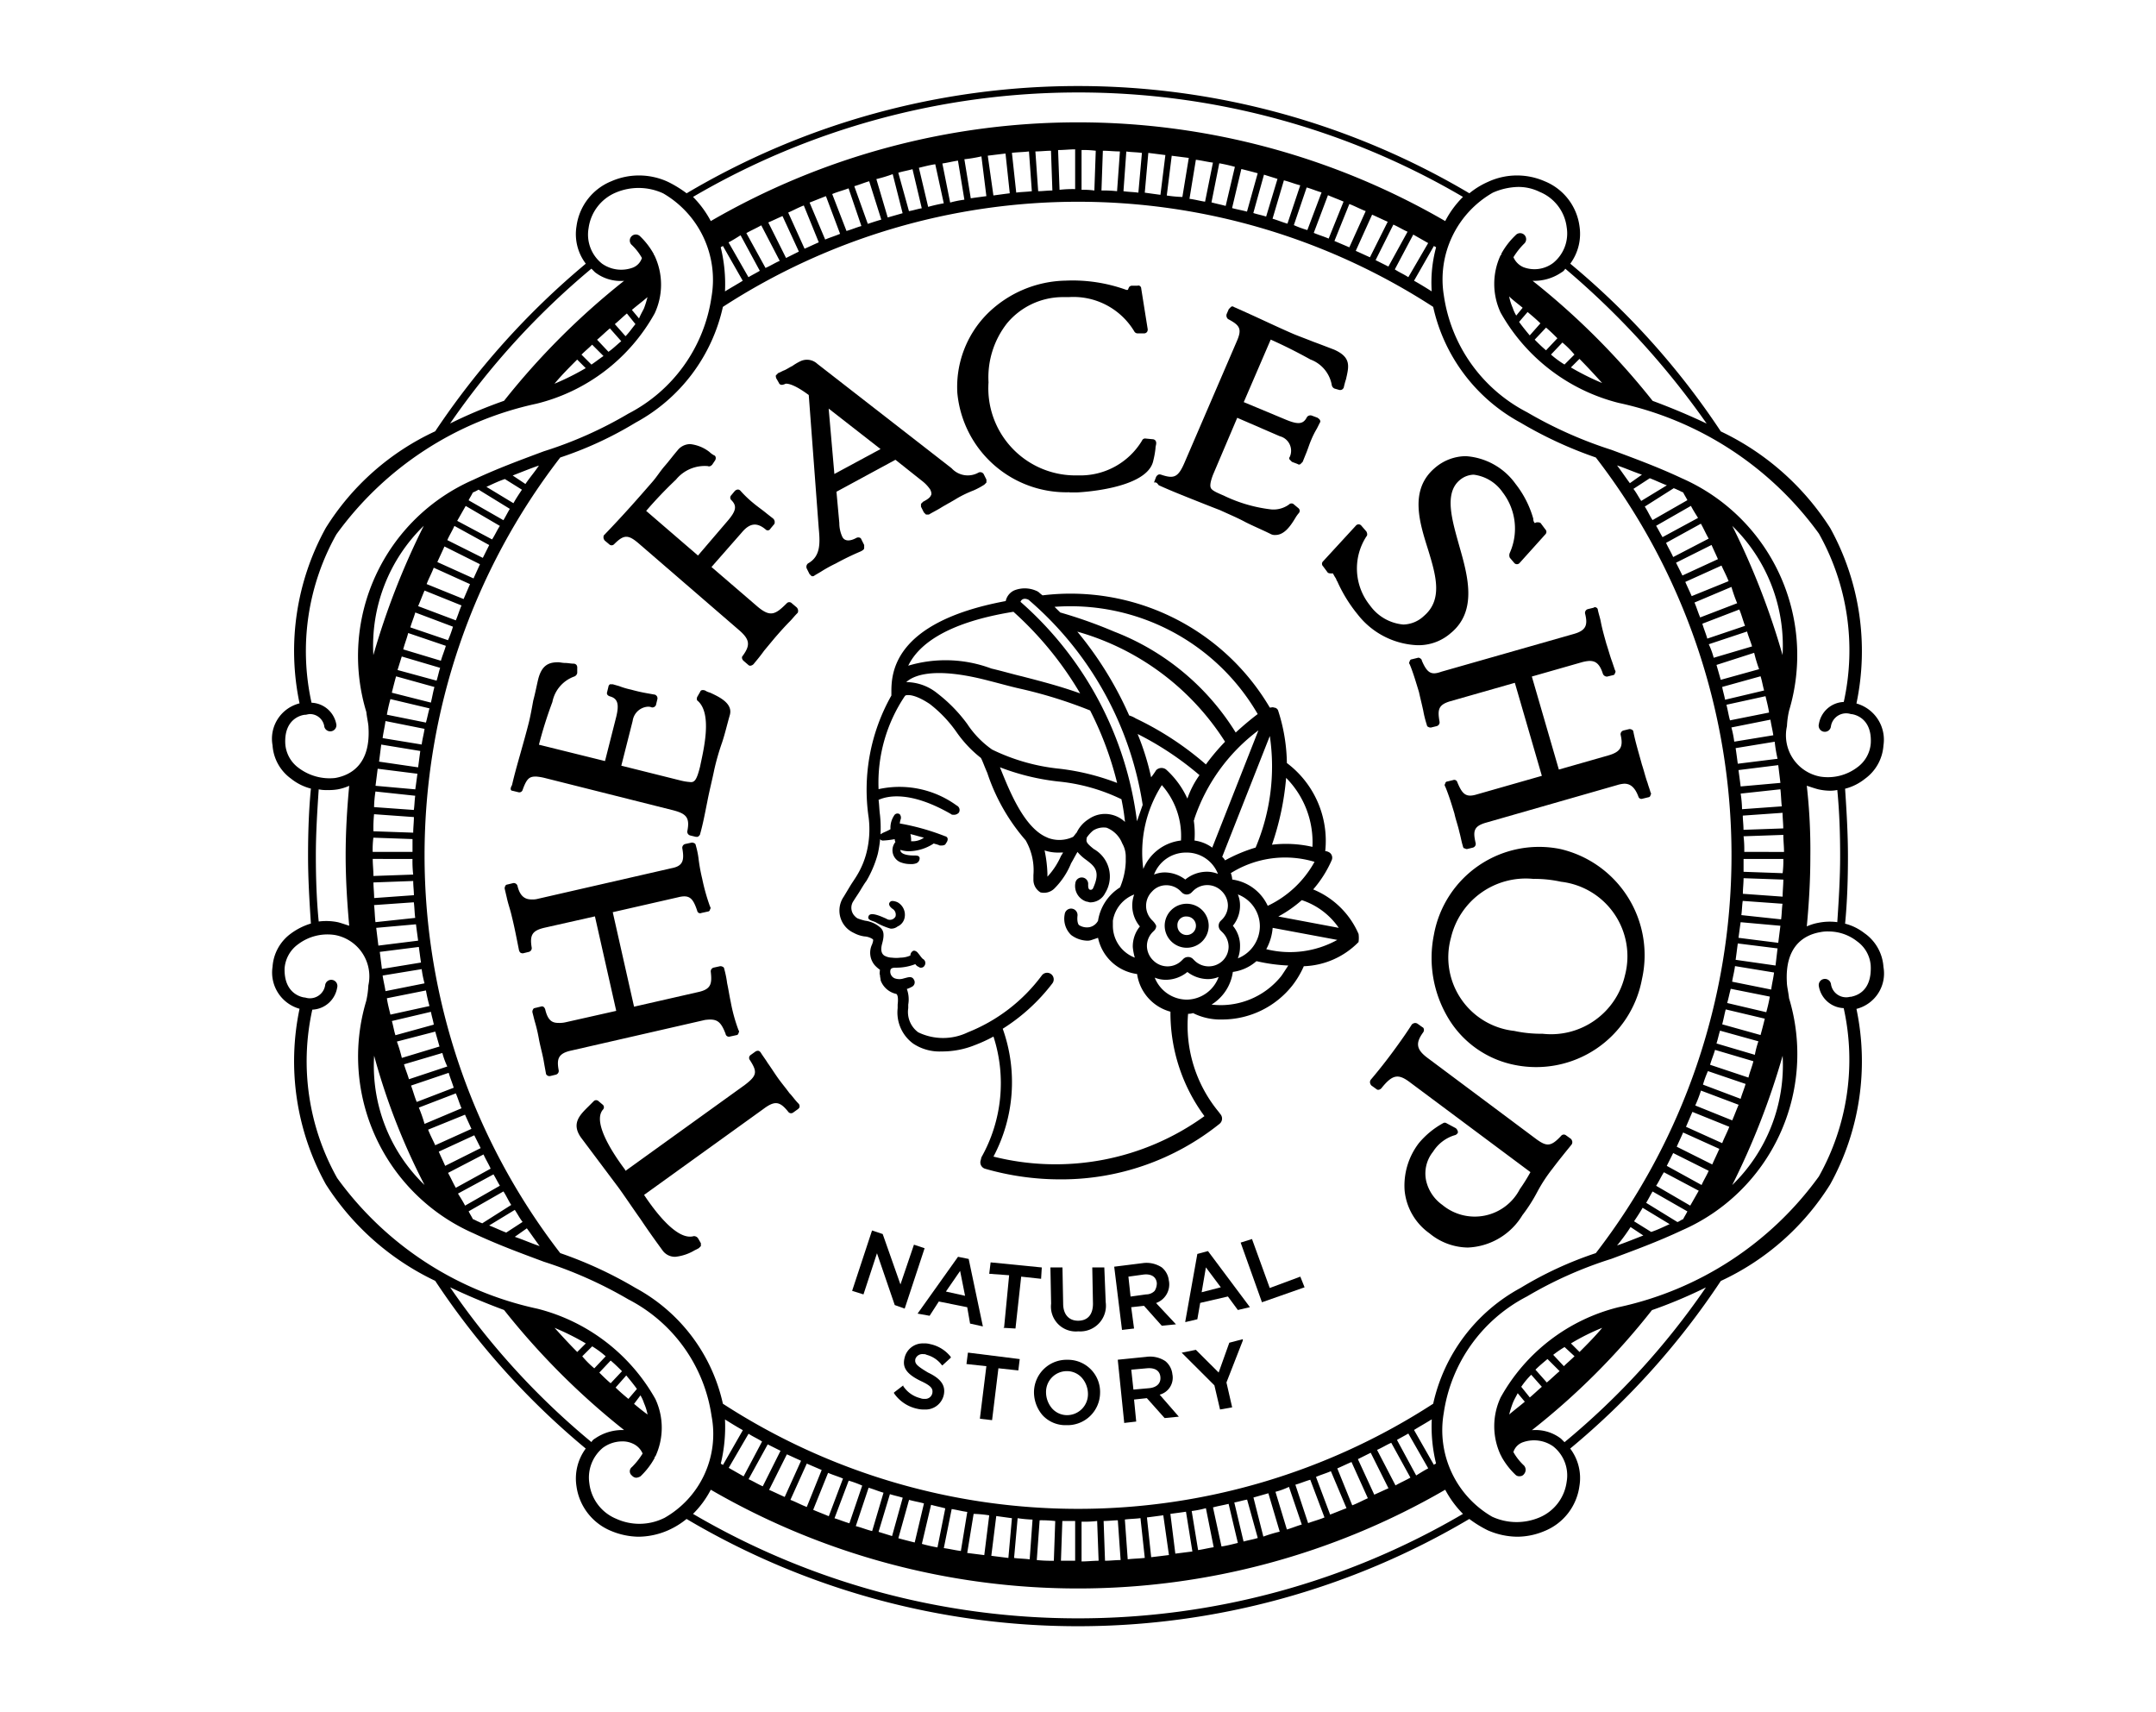
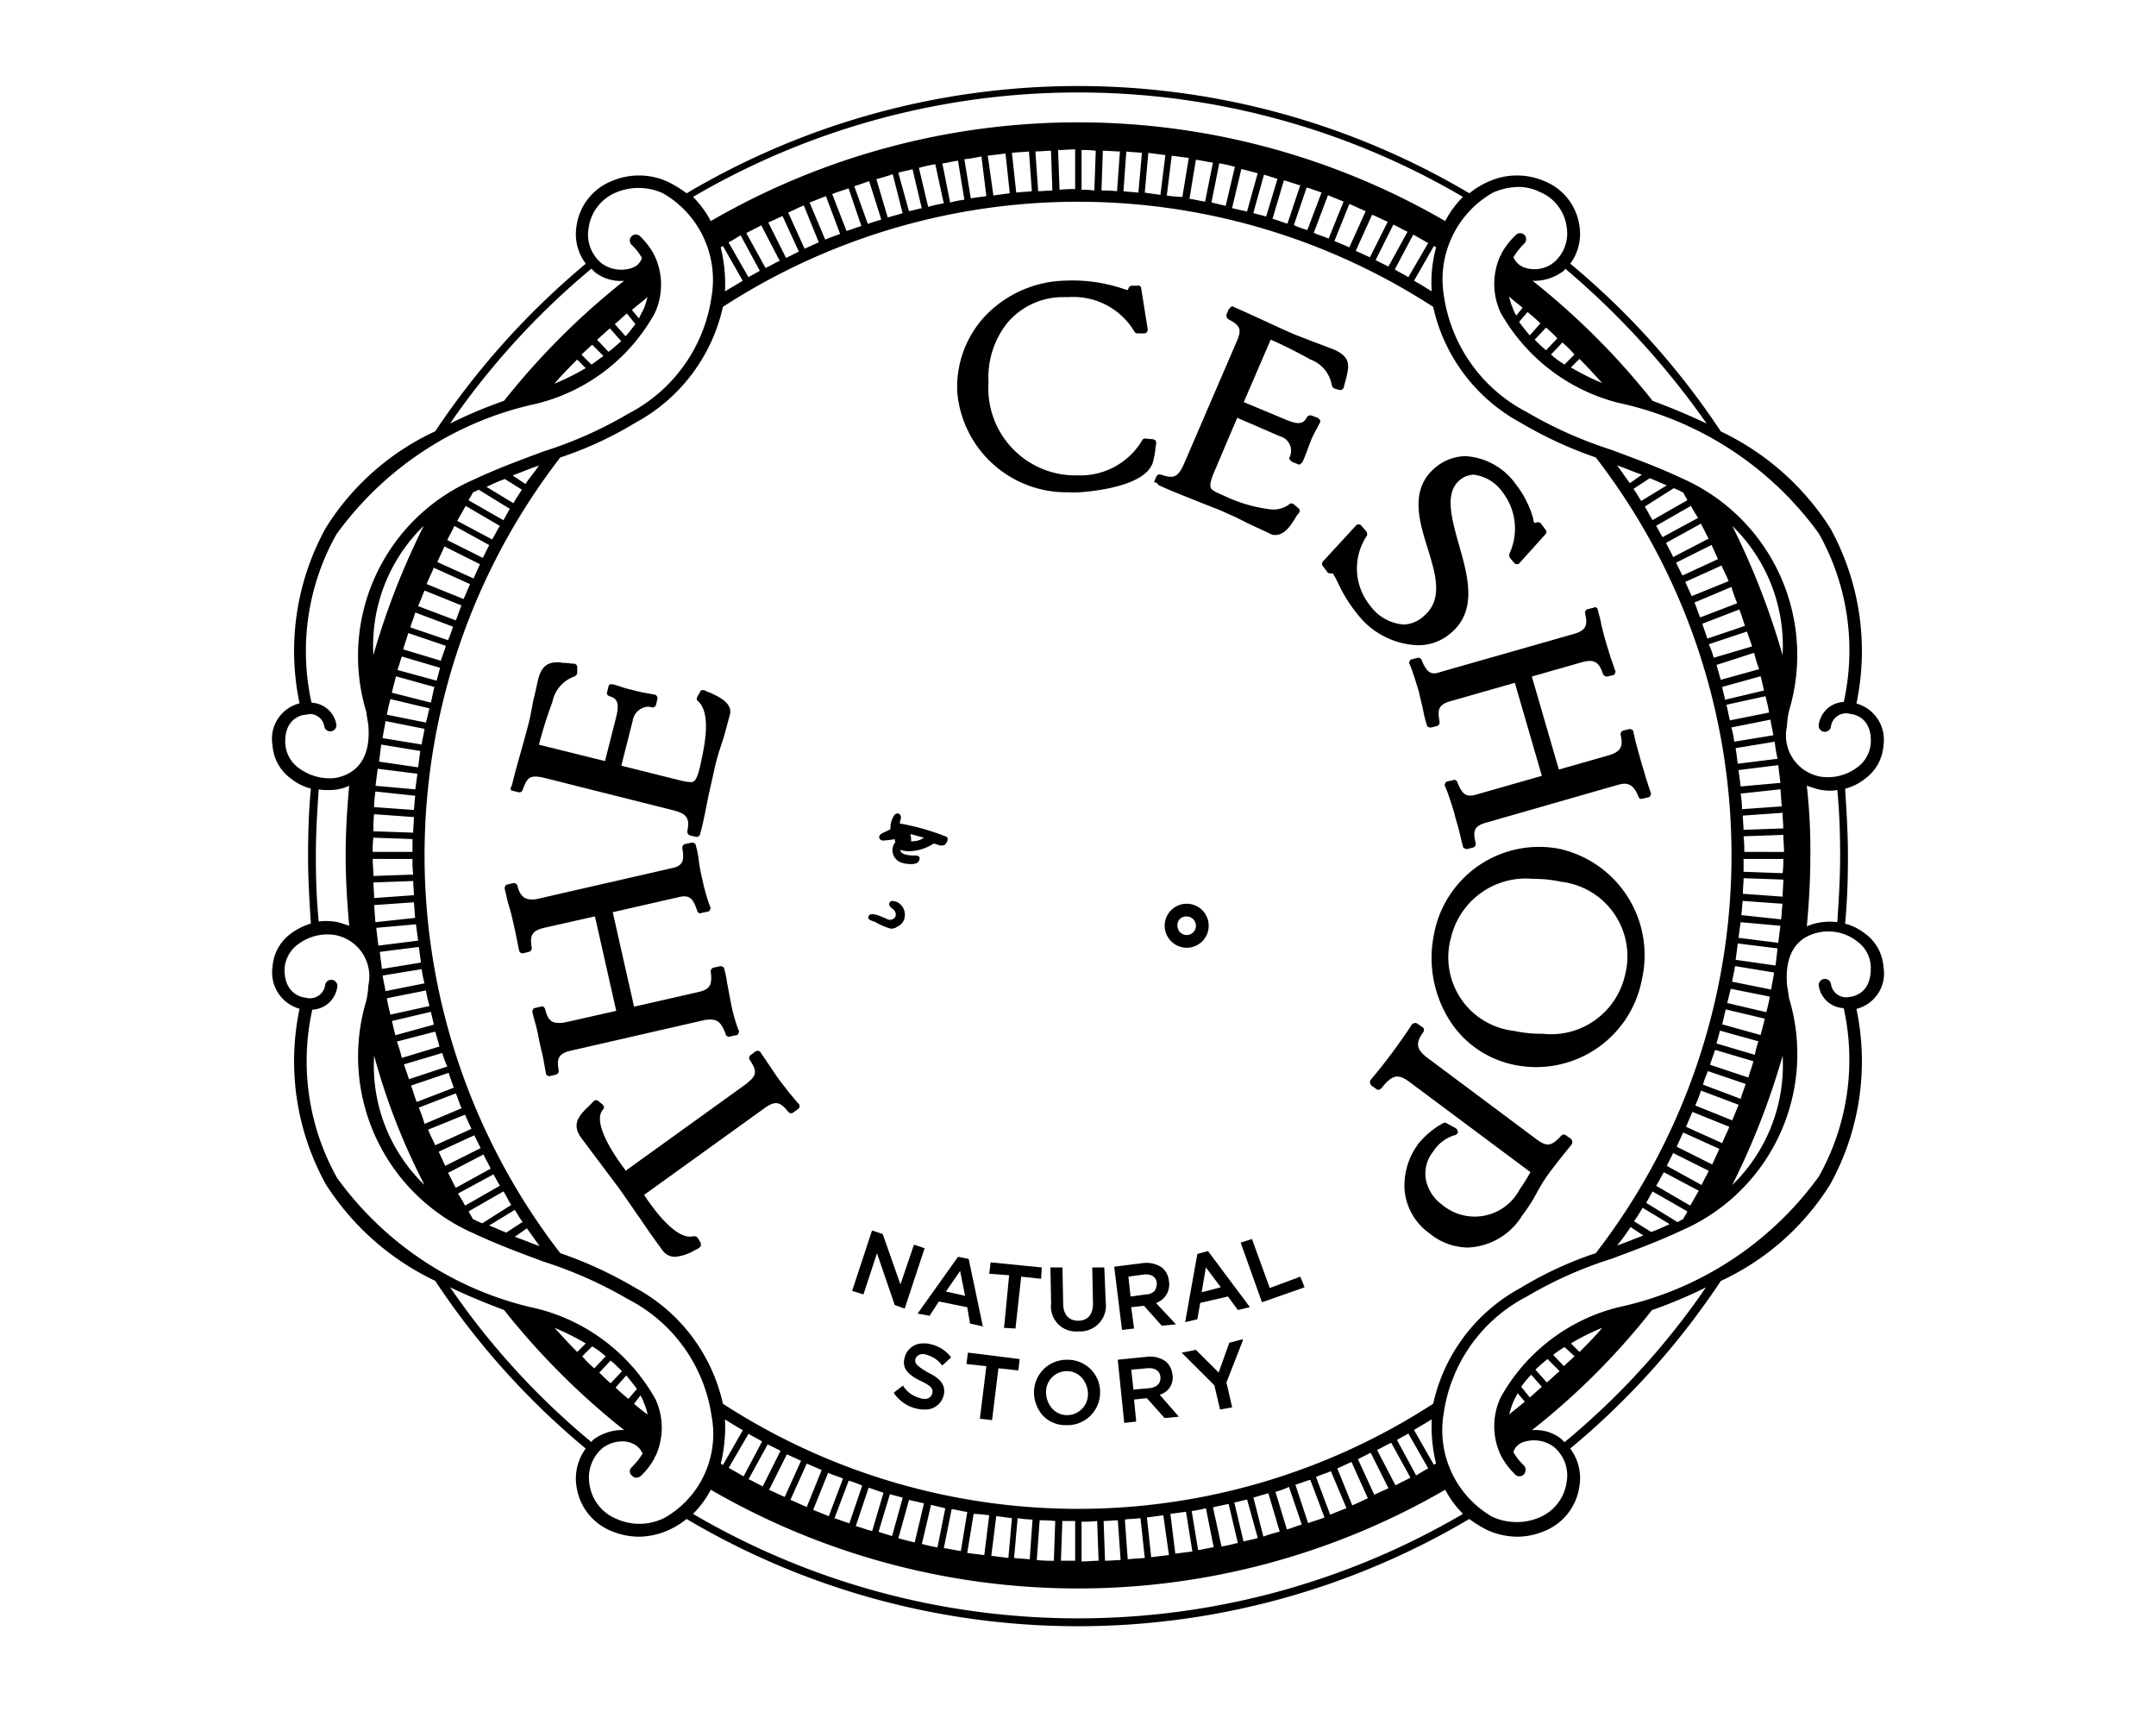
<svg xmlns="http://www.w3.org/2000/svg" width="34" height="27" viewBox="0 0 34 27">
  <polygon points="14.267 20.635 14.581 19.683 14.413 19.627 14.2 20.254 13.92 19.459 13.752 19.403 13.438 20.355 13.617 20.411 13.83 19.762 14.11 20.579 14.267 20.635" fill-rule="evenodd" />
  <path d="M14.917,20.366l.224-.325.078.392Zm-.112.157.448.09.045.258.202.045-.224-1.064-.168-.034-.638.896.19.034Z" fill-rule="evenodd" />
  <polygon points="16.429 19.986 15.633 19.907 15.622 19.907 15.6 20.086 15.914 20.109 15.835 20.927 15.824 20.938 16.014 20.949 16.104 20.131 16.418 20.165 16.429 19.986" fill-rule="evenodd" />
  <path d="M17.415,19.986h-.19l.011.571c0,.168-.079.269-.235.269v0c-.146,0-.235-.101-.235-.269l-.011-.571h-.19l.011.571A.392.392,0,0,0,17,20.994l.011,0a.405.405,0,0,0,.426-.459Z" fill-rule="evenodd" />
  <path d="M18.243,20.232a.226.226,0,0,1-.034.123.185.185,0,0,1-.134.056l-.246.034-.034-.314.246-.034C18.154,20.087,18.232,20.131,18.243,20.232Zm.19-.034h0a.308.308,0,0,0-.112-.213.438.438,0,0,0-.302-.067l-.448.056.123.997.19-.022-.045-.336.202-.022.28.314.224-.022-.314-.336A.312.312,0,0,0,18.434,20.198Z" fill-rule="evenodd" />
  <path d="M19.252,20.299l-.302.078.067-.392ZM19.05,19.728l-.168.045-.19,1.064v.011l.19-.045.045-.258.437-.101.157.213.19-.045Z" fill-rule="evenodd" />
  <polygon points="20.024 20.31 19.744 19.538 19.565 19.594 19.901 20.535 20.573 20.299 20.506 20.131 20.024 20.31" fill-rule="evenodd" />
  <path d="M14.435,21.431a.116.116,0,0,1,.123-.078.102.102,0,0,1,.056.011.438.438,0,0,1,.235.157l.011.011.134-.123V21.397a.557.557,0,0,0-.325-.202.31.31,0,0,0-.101-.011.294.294,0,0,0-.302.224c-.034.134,0,.246.258.37.168.078.19.123.179.19a.113.113,0,0,1-.123.09.143.143,0,0,1-.067-.011.449.449,0,0,1-.269-.19v-.011l-.146.112v.011a.594.594,0,0,0,.37.246.42.42,0,0,0,.112.011.294.294,0,0,0,.302-.224c.034-.146-.034-.258-.246-.358C14.446,21.531,14.424,21.498,14.435,21.431Z" fill-rule="evenodd" />
  <polygon points="15.264 21.33 15.241 21.509 15.555 21.543 15.454 22.36 15.454 22.372 15.645 22.394 15.745 21.576 16.059 21.61 16.081 21.431 15.275 21.33 15.264 21.33" fill-rule="evenodd" />
  <path d="M16.496,21.957a.328.328,0,0,1,.325-.336h.011a.315.315,0,0,1,.235.112.391.391,0,0,1,.09.246.33.33,0,0,1-.336.336.315.315,0,0,1-.235-.112A.392.392,0,0,1,16.496,21.957Zm.347-.515H16.832a.514.514,0,0,0-.526.504.557.557,0,0,0,.135.37.49.49,0,0,0,.37.157h.011a.514.514,0,0,0,.526-.504A.507.507,0,0,0,16.843,21.442Z" fill-rule="evenodd" />
  <path d="M18.299,21.711h0c.011.101-.056.168-.179.179l-.246.022-.034-.314.246-.022c.123-.011.202.034.213.134m.19-.034h0a.307.307,0,0,0-.112-.213.437.437,0,0,0-.302-.067l-.448.045.101.986v.011l.19-.022-.034-.347.202-.022.28.314.224-.022-.302-.347A.277.277,0,0,0,18.49,21.677Z" fill-rule="evenodd" />
  <polygon points="19.218 21.643 18.859 21.285 18.635 21.33 19.151 21.845 19.24 22.226 19.431 22.192 19.341 21.8 19.599 21.139 19.599 21.117 19.386 21.173 19.218 21.643" fill-rule="evenodd" />
  <path d="M12.452,17.241c-.056-.078-.123-.157-.179-.235s-.112-.168-.168-.246c-.034-.056-.078-.112-.112-.168-.011-.011-.022-.022-.034-.022a.068.068,0,0,0-.045.011l-.078.056a.055.055,0,0,0-.011.078c.123.19.112.246-.078.392L9.865,18.462,9.854,18.44c-.134-.179-.526-.728-.347-.941a.054.054,0,0,0,0-.078l-.067-.056a.054.054,0,0,0-.078,0l-.078.078c-.135.134-.28.269-.123.493l.302.403.302.403c.112.157.224.325.336.482.112.168.224.325.347.493a.24.24,0,0,0,.202.101.744.744,0,0,0,.302-.101l.067-.034.034-.034v-.045l-.045-.078a.08.08,0,0,0-.067-.034c-.269.078-.627-.414-.784-.65l1.882-1.355c.179-.134.258-.123.392.045a.055.055,0,0,0,.078.011l.078-.056c.011-.011.022-.022.022-.034a.067.067,0,0,0-.011-.045c-.067-.067-.101-.123-.146-.168" fill-rule="evenodd" />
  <path d="M11.444,16.311a.054.054,0,0,0,.067.034l.101-.022a.036.036,0,0,0,.034-.034.034.034,0,0,0,0-.045,2.626,2.626,0,0,1-.123-.448c-.022-.101-.034-.19-.056-.291a1.6,1.6,0,0,0-.045-.224c0-.011-.011-.034-.022-.034a.067.067,0,0,0-.045-.011l-.101.022a.061.061,0,0,0-.045.067c.022.19,0,.269-.179.314l-1.031.235-.336-1.49,1.03-.235c.179-.045.235.011.302.213a.047.047,0,0,0,.067.034l.101-.022a.036.036,0,0,0,.034-.034.034.034,0,0,0,0-.045,3.192,3.192,0,0,1-.123-.437,2.842,2.842,0,0,1-.056-.302,1.321,1.321,0,0,0-.045-.224c0-.011-.011-.034-.022-.034a.067.067,0,0,0-.045-.011l-.101.022a.061.061,0,0,0-.045.067c.034.191.011.28-.168.314l-2.106.482a.313.313,0,0,1-.101.011c-.078,0-.179-.022-.224-.213a.061.061,0,0,0-.067-.045l-.09.022c-.011,0-.034.011-.034.022a.068.068,0,0,0-.011.045l.034.145c.022.101.056.191.078.291.045.179.078.358.112.526a.086.086,0,0,0,.022.045.067.067,0,0,0,.045.011l.09-.022a.061.061,0,0,0,.045-.067c-.034-.202.011-.269.202-.314l.795-.179.336,1.49-.795.179a.424.424,0,0,1-.112.011c-.09,0-.168-.022-.213-.213-.011-.034-.034-.056-.067-.045l-.09.022c-.011,0-.034.011-.034.022a.068.068,0,0,0-.011.045l.034.134a2.54,2.54,0,0,1,.067.28c.022.123.056.235.078.358.011.067.022.123.034.19,0,.011.011.034.022.034a.041.041,0,0,0,.034.011h.011l.09-.022a.061.061,0,0,0,.045-.067c-.034-.179-.011-.269.202-.314l2.106-.482c.179-.022.246.011.325.224" fill-rule="evenodd" />
  <path d="M8.084,12.47l.09.022a.054.054,0,0,0,.067-.034c.067-.19.112-.213.213-.213a.831.831,0,0,1,.134.022l2.005.504c.224.056.291.112.246.336a.061.061,0,0,0,.045.067l.09.022h.011a.041.041,0,0,0,.034-.011c.011-.011.022-.022.022-.034.045-.157.078-.336.112-.504.034-.179.078-.347.112-.515a3.845,3.845,0,0,1,.123-.426c.045-.135.078-.28.123-.437.045-.179-.168-.28-.314-.347a.264.264,0,0,1-.078-.034c-.034-.011-.067-.011-.078.022l-.045.078c-.011.022-.011.056.011.067.235.213.078.806.034,1.03-.056.224-.09.258-.168.246a.827.827,0,0,1-.134-.022l-.941-.235.179-.706a.26.26,0,0,1,.235-.224.142.142,0,0,1,.067.011.068.068,0,0,0,.045-.011c.011-.011.022-.022.022-.034l.022-.09a.068.068,0,0,0-.011-.045c-.011-.011-.022-.022-.034-.022l-.123-.022a2.528,2.528,0,0,1-.246-.056,1.227,1.227,0,0,1-.19-.056L9.663,10.79H9.618c-.011.011-.022.022-.022.034l-.022.09c-.011.034.011.056.045.067.123.034.146.123.101.314l-.179.706-1.042-.258A6.522,6.522,0,0,1,8.711,11.07a.536.536,0,0,1,.347-.403.074.074,0,0,0,.045-.056V10.532a.068.068,0,0,0-.011-.045.059.059,0,0,0-.045-.022c-.045,0-.09-.011-.134-.011s-.078-.011-.112-.011c-.146,0-.258.045-.314.269-.022.09-.045.213-.078.336-.022.123-.045.246-.067.336-.045.179-.09.336-.134.493s-.09.314-.134.504c-.034.056-.022.089.011.089" fill-rule="evenodd" />
-   <path d="M12.486,9.512a.054.054,0,0,0-.078,0c-.179.179-.258.224-.459.056L11.22,8.941l.482-.549c.123-.145.235-.157.37-.045a.047.047,0,0,0,.078-.011l.056-.067c.011-.011.011-.022.011-.045a.084.084,0,0,0-.022-.045l-.101-.079c-.067-.056-.134-.101-.202-.157a1.804,1.804,0,0,1-.213-.202.058.058,0,0,0-.045-.022.085.085,0,0,0-.045.022l-.056.067a.054.054,0,0,0,0,.078c.09.09.078.168-.056.325l-.47.549L10.19,8.056a6.67,6.67,0,0,1,.47-.493.585.585,0,0,1,.504-.213c.022.011.045,0,.067-.022l.045-.067a.067.067,0,0,0,.011-.045c0-.011-.011-.034-.022-.034a.34.34,0,0,1-.078-.056.602.602,0,0,0-.302-.123.254.254,0,0,0-.202.101c-.067.078-.134.168-.202.246s-.123.168-.191.246c-.224.258-.459.526-.762.84-.011.011-.011.022-.011.045a.085.085,0,0,0,.022.045l.067.056a.054.054,0,0,0,.078,0c.157-.157.224-.157.403,0L11.657,9.938c.168.146.179.235.056.403-.022.022-.011.056.011.078l.078.067a.041.041,0,0,0,.034.011.085.085,0,0,0,.045-.022c.056-.067.112-.134.168-.213l.168-.202c.078-.09.157-.179.235-.258.045-.045.078-.09.123-.134.011-.011.011-.022.011-.045a.085.085,0,0,0-.022-.045Z" fill-rule="evenodd" />
-   <path d="M13.158,7.474l-.09-1.031.818.638Zm.47,1.165V8.594l-.045-.09c-.011-.034-.056-.034-.078-.022-.101.056-.19.056-.224-.022a.52.52,0,0,1-.045-.213l-.045-.493.93-.504.437.347a.585.585,0,0,1,.112.123c.022.045.022.078.011.09-.011.034-.056.067-.123.101l-.034.034v.045l.045.09.034.034h.045c.056-.034.123-.067.179-.101.09-.056.179-.101.269-.157a1.829,1.829,0,0,1,.258-.123,1.229,1.229,0,0,0,.168-.09l.034-.034V7.563l-.045-.09a.064.064,0,0,0-.078-.022.345.345,0,0,1-.426-.067L12.889,5.737a.24.24,0,0,0-.258-.045.842.842,0,0,0-.134.078c-.045.022-.078.045-.123.067-.034.011-.067.034-.101.045l-.034.034c-.011.011,0,.034,0,.045l.045.078c.011.034.056.034.078.022.011,0,.022-.011.034-.011.045,0,.146.022.358.179l.157,2.095c.022.235.034.448-.168.56a.069.069,0,0,0-.022.078l.045.09.034.034h.011a.041.041,0,0,0,.034-.011c.034-.022.078-.045.112-.067a2.222,2.222,0,0,1,.224-.123,4.232,4.232,0,0,1,.392-.19C13.617,8.672,13.628,8.661,13.628,8.639Z" fill-rule="evenodd" />
  <path d="M16.866,7.765h.112c.011,0,1.12-.045,1.21-.504a1.37,1.37,0,0,0,.034-.19c0-.034.011-.056.011-.078a.067.067,0,0,0-.011-.045.058.058,0,0,0-.045-.022l-.112-.011a.052.052,0,0,0-.056.034A1.134,1.134,0,0,1,17,7.496a1.374,1.374,0,0,1-1.411-1.467,1.381,1.381,0,0,1,.291-.93,1.146,1.146,0,0,1,.874-.414h.101a1.119,1.119,0,0,1,1.031.538.061.061,0,0,0,.056.034h.101a.058.058,0,0,0,.045-.022.067.067,0,0,0,.011-.045L17.997,4.55c0-.034-.034-.056-.056-.045h-.09a.058.058,0,0,0-.045.022l-.011.022a.039.039,0,0,1-.011.022h-.022a2.49,2.49,0,0,0-.952-.146,1.802,1.802,0,0,0-1.243.526,1.637,1.637,0,0,0-.47,1.243,1.727,1.727,0,0,0,1.77,1.568" fill-rule="evenodd" />
  <path d="M18.277,7.653c.146.067.314.135.482.202s.336.134.482.19c.145.067.28.123.403.19.134.067.269.123.403.19a.142.142,0,0,0,.067.011c.146,0,.246-.157.314-.269a.473.473,0,0,1,.056-.078.054.054,0,0,0-.011-.078l-.067-.056a.054.054,0,0,0-.078,0,.417.417,0,0,1-.28.078,2.325,2.325,0,0,1-.739-.213c-.101-.045-.19-.079-.213-.123-.011-.022-.022-.067.034-.213l.381-.896.672.291a.236.236,0,0,1,.157.325.034.034,0,0,0,0,.045l.034.034.09.034a.034.034,0,0,0,.045,0l.034-.034.045-.112c.034-.078.056-.157.09-.235a1.344,1.344,0,0,1,.09-.179l.045-.09a.034.034,0,0,0,0-.045c0-.011-.022-.022-.034-.034l-.09-.034a.069.069,0,0,0-.078.022c-.056.112-.134.123-.325.045l-.672-.28.425-.986c.202.09.403.19.627.314a.526.526,0,0,1,.336.403.074.074,0,0,0,.045.056l.078.022a.067.067,0,0,0,.045-.011c.011-.011.022-.022.022-.034.011-.045.022-.09.034-.123.045-.202.09-.347-.19-.47-.09-.034-.202-.078-.325-.123-.112-.045-.235-.09-.314-.123-.179-.078-.325-.146-.47-.213s-.291-.134-.47-.213a.034.034,0,0,0-.045,0l-.034.034-.034.079a.074.074,0,0,0,.022.078c.191.101.224.157.135.358L18.68,7.295c-.101.235-.168.258-.37.19-.034-.011-.056,0-.078.034l-.034.09c.045-.011.056.022.078.045" fill-rule="evenodd" />
  <path d="M22.892,9.972c.403-.347.258-.885.123-1.355-.112-.403-.246-.829,0-1.042a.356.356,0,0,1,.224-.09.655.655,0,0,1,.459.28.938.938,0,0,1,.112.952.095.095,0,0,0,0,.078l.067.079a.056.056,0,0,0,.09,0l.403-.448a.054.054,0,0,0,0-.078l-.067-.09c-.011-.022-.045-.022-.067-.022-.011,0-.022.011-.034.011a.095.095,0,0,1-.022-.067A1.585,1.585,0,0,0,23.9,7.63a1.052,1.052,0,0,0-.784-.437.756.756,0,0,0-.493.19c-.403.347-.235.863-.101,1.288.123.403.235.784-.067,1.042a.488.488,0,0,1-.325.135.725.725,0,0,1-.526-.302.928.928,0,0,1-.056-1.087c.022-.022.011-.056,0-.078l-.078-.09a.056.056,0,0,0-.09,0l-.515.56a.054.054,0,0,0,0,.079l.067.09c.011.022.045.022.067.022h.022a.628.628,0,0,0,.045.078c.011.022.011.034.022.045a2.298,2.298,0,0,0,.325.527,1.258,1.258,0,0,0,.941.482.772.772,0,0,0,.537-.202" fill-rule="evenodd" />
  <path d="M22.422,10.408c-.011-.022-.045-.045-.067-.034l-.09.022a.036.036,0,0,0-.034.034.034.034,0,0,0,0,.045c.056.134.101.291.146.437.022.101.045.19.067.291a1.63,1.63,0,0,0,.056.224c0,.011.011.034.022.034a.068.068,0,0,0,.045.011l.09-.022a.062.062,0,0,0,.045-.067c-.034-.19-.022-.269.168-.325l1.019-.291.426,1.467-1.019.291c-.179.056-.235,0-.314-.19a.05.05,0,0,0-.067-.034l-.09.022a.036.036,0,0,0-.034.034.034.034,0,0,0,0,.045c.056.134.101.28.145.426.022.101.056.19.078.291.022.078.034.157.056.224,0,.011.011.034.022.034s.022.011.034.011h.011l.09-.022a.061.061,0,0,0,.045-.067c-.045-.19-.034-.269.157-.325l2.072-.594a.488.488,0,0,1,.112-.022c.067,0,.157.022.224.202a.05.05,0,0,0,.067.034l.09-.022a.036.036,0,0,0,.034-.034.034.034,0,0,0,0-.045c-.011-.045-.034-.101-.045-.145-.034-.09-.056-.191-.09-.291-.045-.168-.101-.347-.134-.515,0-.011-.011-.034-.022-.034a.067.067,0,0,0-.045-.011l-.09.022a.061.061,0,0,0-.045.067c.045.19,0,.269-.19.325l-.784.224-.426-1.467.784-.224a.585.585,0,0,1,.123-.022c.078,0,.157.022.213.202a.07.07,0,0,0,.067.045l.09-.022a.036.036,0,0,0,.034-.034.034.034,0,0,0,0-.045l-.045-.134c-.034-.09-.056-.179-.09-.28-.034-.123-.067-.235-.09-.358-.011-.056-.034-.123-.045-.179,0-.011-.011-.034-.022-.034a.034.034,0,0,0-.045,0l-.09.022a.061.061,0,0,0-.045.067c.045.179.022.269-.179.325l-2.083.594c-.157.056-.224.034-.314-.179" fill-rule="evenodd" />
  <path d="M25.625,15.382a1.196,1.196,0,0,1-1.299.919,2.021,2.021,0,0,1-.448-.045,1.166,1.166,0,0,1-.997-1.467,1.212,1.212,0,0,1,1.299-.93,1.925,1.925,0,0,1,.437.045,1.183,1.183,0,0,1,1.008,1.478M24.606,13.388a1.685,1.685,0,0,0-1.994,1.355,1.844,1.844,0,0,0,.213,1.288,1.577,1.577,0,0,0,1.064.762,1.697,1.697,0,0,0,2.005-1.355A1.719,1.719,0,0,0,24.606,13.388Z" fill-rule="evenodd" />
  <path d="M24.012,19.157a2.565,2.565,0,0,0,.235-.37,2.468,2.468,0,0,1,.235-.358c.101-.134.202-.258.302-.381a.067.067,0,0,0,.011-.045.085.085,0,0,0-.022-.045l-.078-.056a.055.055,0,0,0-.078.011c-.157.168-.224.168-.381.056l-1.725-1.288c-.179-.134-.19-.235-.067-.403a.067.067,0,0,0,.011-.045c0-.011-.011-.034-.022-.034l-.078-.056a.067.067,0,0,0-.045-.011.085.085,0,0,0-.045.022c-.078.123-.157.235-.246.358-.146.202-.28.37-.403.515a.067.067,0,0,0-.011.045.085.085,0,0,0,.022.045l.078.056c.022.022.056.011.078-.011.179-.224.269-.235.459-.09l1.893,1.411a2.798,2.798,0,0,1-.168.269A.8.8,0,0,1,22.746,19a.642.642,0,0,1-.258-.392.548.548,0,0,1,.112-.448.612.612,0,0,1,.336-.258.074.074,0,0,0,.056-.045.097.097,0,0,0-.034-.067l-.146-.078a.05.05,0,0,0-.056,0,1.327,1.327,0,0,0-.381.314,1.1,1.1,0,0,0-.224.75.939.939,0,0,0,.392.672.967.967,0,0,0,.605.224,1.054,1.054,0,0,0,.863-.515" fill-rule="evenodd" />
  <path d="M29.187,15.718H29.176a.242.242,0,0,1-.302-.202.097.097,0,0,0-.191.034.415.415,0,0,0,.392.347,3.761,3.761,0,0,1-.392,2.655,5.263,5.263,0,0,1-3.159,2.061,2.93,2.93,0,0,0-1.859,1.423,1.071,1.071,0,0,0,0,.907.011.011,0,0,0,.011.011v.011a1.178,1.178,0,0,0,.224.291.082.082,0,0,0,.067.022.08.08,0,0,0,.067-.034.102.102,0,0,0,0-.134.868.868,0,0,1-.168-.213.241.241,0,0,1,.157-.157.525.525,0,0,1,.47.067.584.584,0,0,1,.213.56.71.71,0,0,1-.426.56.923.923,0,0,1-.75-.011,1.576,1.576,0,0,1-.762-1.635,2.468,2.468,0,0,1,1.311-1.837,6.378,6.378,0,0,1,1.333-.594c.358-.134.728-.269,1.109-.448A3.033,3.033,0,0,0,28.213,15.74c-.011-.101-.034-.19-.034-.246-.034-.571.269-.751.526-.795a.546.546,0,0,1,.135-.011.726.726,0,0,1,.448.157.514.514,0,0,1,.213.381c.022.448-.28.482-.314.493M24.595,21.621c-.067.056-.134.123-.202.179l-.179-.202c.056-.056.123-.112.19-.168Zm.179-.437a3.379,3.379,0,0,1,.493-.246c-.112.134-.235.258-.358.381Zm.056.202c-.056.056-.112.101-.168.157l-.168-.179a1.709,1.709,0,0,1,.179-.123Zm-.784.717c-.078.067-.168.134-.246.202a1.601,1.601,0,0,1,.056-.179c.022-.056.056-.112.078-.157Zm-.056-.235a1.277,1.277,0,0,1,.157-.19l.168.19c-.067.056-.123.112-.19.168Zm.683.874-.056-.056a.658.658,0,0,0-.459-.134,11.212,11.212,0,0,0,1.893-1.893,7.492,7.492,0,0,0,.851-.358A11.854,11.854,0,0,1,24.673,22.741ZM17,25.519a11.985,11.985,0,0,1-6.071-1.647,1.516,1.516,0,0,0,.28-.381,11.548,11.548,0,0,0,11.582,0,1.595,1.595,0,0,0,.28.381A11.985,11.985,0,0,1,17,25.519Zm-6.53-1.58a.88.88,0,0,1-.75.011.693.693,0,0,1-.426-.56.61.61,0,0,1,.213-.56.516.516,0,0,1,.302-.101.374.374,0,0,1,.168.034.301.301,0,0,1,.157.157,1.129,1.129,0,0,1-.168.213.084.084,0,0,0,0,.135.097.097,0,0,0,.067.034.158.158,0,0,0,.067-.022,1.178,1.178,0,0,0,.224-.291v-.011a.011.011,0,0,1,.011-.011,1.071,1.071,0,0,0,0-.907,2.967,2.967,0,0,0-1.859-1.423,5.263,5.263,0,0,1-3.159-2.061,3.762,3.762,0,0,1-.392-2.655.415.415,0,0,0,.392-.347.097.097,0,1,0-.19-.034.243.243,0,0,1-.314.19c-.034,0-.336-.045-.325-.459a.514.514,0,0,1,.213-.381.768.768,0,0,1,.582-.146.663.663,0,0,1,.526.795,1.368,1.368,0,0,1-.034.246A3.046,3.046,0,0,0,7.468,19.448c.381.179.75.314,1.109.448A6.644,6.644,0,0,1,9.91,20.49a2.468,2.468,0,0,1,1.311,1.837A1.52,1.52,0,0,1,10.47,23.94ZM9.103,21.319c-.123-.123-.246-.258-.358-.381a4.049,4.049,0,0,1,.493.246Zm.269.258a1.522,1.522,0,0,1-.19-.19l.157-.157a1.49,1.49,0,0,1,.213.157Zm.258.235c-.067-.056-.123-.112-.179-.168l.179-.19c.067.056.123.112.179.168Zm.47.191a.6.6,0,0,1,.056.123.839.839,0,0,1,.056.179c-.078-.056-.146-.112-.213-.168Zm-.19.056c-.067-.056-.134-.112-.202-.179l.168-.191c.056.067.112.135.168.213ZM7.098,20.299c.258.123.549.246.851.358a11.637,11.637,0,0,0,1.893,1.893.76.76,0,0,0-.459.134.136.136,0,0,0-.056.056A11.854,11.854,0,0,1,7.098,20.299ZM5.507,14.598c-.067-.022-.134-.045-.179-.056a.916.916,0,0,0-.302-.011c-.034-.347-.045-.695-.045-1.042s.022-.695.045-1.042a.55.55,0,0,0,.134.011.856.856,0,0,0,.168-.011.798.798,0,0,0,.179-.056c-.034.358-.056.728-.056,1.098S5.474,14.228,5.507,14.598ZM4.712,12.111a.514.514,0,0,1-.213-.381c-.022-.414.28-.459.314-.459H4.824A.49.49,0,0,1,4.88,11.26a.229.229,0,0,1,.235.202.097.097,0,0,0,.19-.034.415.415,0,0,0-.392-.347,3.761,3.761,0,0,1,.392-2.655A5.263,5.263,0,0,1,8.464,6.365a2.93,2.93,0,0,0,1.86-1.423,1.071,1.071,0,0,0,0-.907.011.011,0,0,0-.011-.011V4.012a1.177,1.177,0,0,0-.224-.291.095.095,0,0,0-.134.134.865.865,0,0,1,.168.213.242.242,0,0,1-.157.157A.525.525,0,0,1,9.495,4.158a.584.584,0,0,1-.213-.56.71.71,0,0,1,.426-.56.924.924,0,0,1,.75.011A1.576,1.576,0,0,1,11.22,4.684,2.468,2.468,0,0,1,9.91,6.522a6.374,6.374,0,0,1-1.333.594c-.358.134-.728.269-1.109.448a3.033,3.033,0,0,0-1.691,3.663c.011.101.034.19.034.246.034.571-.269.75-.526.795A.811.811,0,0,1,4.712,12.111Zm5.365-7.09-.112-.134c.078-.067.168-.134.246-.202a1.595,1.595,0,0,1-.056.179C10.133,4.909,10.1,4.965,10.078,5.021Zm-.213.28-.168-.19c.067-.056.123-.112.19-.168l.135.168C9.966,5.177,9.921,5.245,9.865,5.301Zm-.269.246-.179-.19c.067-.056.134-.123.202-.179l.179.202C9.73,5.435,9.663,5.502,9.596,5.547Zm-.358.258a4.06,4.06,0,0,1-.493.246c.112-.135.235-.258.358-.381Zm.09-.056L9.17,5.592c.056-.056.112-.101.168-.157l.179.179C9.45,5.659,9.394,5.704,9.327,5.749Zm0-1.512.056.056a.659.659,0,0,0,.459.135A11.633,11.633,0,0,0,7.949,6.32a7.462,7.462,0,0,0-.851.358A12.148,12.148,0,0,1,9.327,4.236ZM17,1.458a11.985,11.985,0,0,1,6.071,1.647,1.518,1.518,0,0,0-.28.381,11.549,11.549,0,0,0-11.582,0,1.594,1.594,0,0,0-.28-.381A12.017,12.017,0,0,1,17,1.458ZM27.507,13.433a1.817,1.817,0,0,0-.011-.246l.627-.022c0,.09.011.179.011.269Zm-.011.314v-.202h.627a1.49,1.49,0,0,1-.011.224Zm.616.392-.627-.045c0-.078.011-.168.011-.246l.627.022C28.123,13.959,28.112,14.049,28.112,14.139Zm0,2.509a2.636,2.636,0,0,1-.795,2.039A11.83,11.83,0,0,0,28.112,16.648Zm-1.378.784a2.019,2.019,0,0,0,.09-.235l.594.224c-.034.078-.067.168-.101.246Zm-.146.336.101-.235.582.235c-.034.09-.078.168-.112.258Zm-.146.314c.034-.078.067-.146.101-.224l.571.258c-.034.078-.078.168-.112.246Zm-.157.302.101-.202.56.28c-.034.078-.078.146-.112.224Zm-.168.314c.045-.067.078-.146.123-.213l.549.291-.134.235Zm-.157.269c.034-.056.067-.123.101-.179l.549.314c-.022.045-.045.078-.067.123-.034.011-.056.034-.09.045Zm-.191.291c.045-.067.09-.134.135-.213l.426.258c-.101.045-.19.09-.291.123Zm-.056.09.202.134c-.146.056-.28.112-.414.157A2.802,2.802,0,0,0,25.715,19.347ZM25.703,7.619c-.067-.09-.134-.19-.202-.28.134.045.258.101.392.146Zm.179.28c-.045-.067-.078-.134-.123-.19l.258-.168c.09.034.179.078.269.112Zm.179.302c-.045-.067-.078-.146-.123-.213l.459-.291c.011.011.034.011.045.022.034.011.067.034.101.045.022.045.045.078.067.123Zm.157.269c-.034-.056-.067-.123-.101-.179l.549-.314c.034.067.078.134.112.19Zm.168.314c-.034-.078-.078-.146-.112-.224l.549-.302c.045.079.078.157.123.235Zm.146.291-.101-.202.56-.28c.034.078.067.146.101.224Zm.146.325c-.034-.078-.067-.146-.101-.224l.571-.258c.034.078.078.157.112.246Zm.717.112-.583.224c-.034-.078-.056-.157-.09-.235l.583-.246A2.346,2.346,0,0,0,27.395,9.512Zm-.079-1.221a2.636,2.636,0,0,1,.795,2.039A11.83,11.83,0,0,0,27.317,8.291Zm.795,4.526c0,.078.011.168.011.246l-.627.022c0-.078-.011-.157-.011-.224Zm-.65,1.613c.011-.078.011-.157.022-.224l.627.045c-.011.078-.011.168-.022.246Zm-.045.358c.011-.078.022-.168.034-.246l.627.056-.034.269Zm-.045.347c.011-.078.022-.168.034-.258l.627.078L28,15.225Zm.034-3.092c-.011-.078-.022-.168-.034-.246l.616-.101a2.243,2.243,0,0,0,.045.269Zm.672.403c.011.09.011.179.022.269l-.627.045a1.834,1.834,0,0,0-.022-.246Zm-.627-.045c-.011-.09-.022-.168-.034-.258l.627-.078c.011.09.022.179.034.28Zm.47-1.053c.011.078.034.168.045.246l-.616.101a1.59,1.59,0,0,0-.045-.224Zm-.078-.37c.022.09.045.179.056.258l-.616.123c-.022-.078-.034-.157-.056-.246Zm-.078-.314c.022.067.034.146.056.224l-.616.146c-.011-.067-.034-.134-.045-.202Zm-.101-.37a2.257,2.257,0,0,0,.078.258l-.605.168-.067-.235Zm-.739-.224c-.022-.079-.056-.157-.078-.235l.583-.224c.034.078.056.168.09.258Zm.627-.112c.022.078.056.157.079.235l-.605.179a1.194,1.194,0,0,0-.078-.213Zm-.235,5.522c.011-.078.034-.157.045-.246l.616.101c-.011.09-.034.179-.045.269Zm-.078.336c.022-.078.034-.146.056-.224l.616.123a2.497,2.497,0,0,1-.056.246Zm-.079.336c.022-.078.034-.157.056-.235l.616.146c-.022.09-.045.179-.067.258Zm-.09.302c.022-.067.034-.134.056-.202l.605.168a1.492,1.492,0,0,0-.056.213Zm.459.638c-.022.078-.056.157-.078.235l-.594-.224a1.633,1.633,0,0,1,.078-.213Zm-.56-.302c.022-.078.056-.157.078-.235l.605.179c-.022.09-.056.168-.078.258Zm-7.964-13.61c-.078-.011-.157-.034-.246-.045l.101-.616c.09.011.179.034.269.045Zm.325.067c-.078-.022-.146-.034-.224-.056l.123-.616a2.52,2.52,0,0,1,.246.056Zm.336.09c-.078-.022-.157-.034-.235-.056l.146-.616c.09.022.179.045.258.067Zm.302.078c-.067-.022-.134-.034-.202-.056l.168-.605c.067.022.146.045.213.067Zm.336.112c-.078-.022-.157-.056-.235-.078l.179-.605c.09.022.168.056.258.078Zm.314.101a1.64,1.64,0,0,1-.213-.078l.202-.594c.078.022.157.056.235.078Zm.336.134c-.078-.034-.157-.056-.235-.09l.224-.594c.078.034.168.067.246.101ZM21.279,3.9,21.044,3.8l.235-.583c.09.034.168.078.258.112Zm.325.157c-.078-.034-.146-.067-.224-.101l.258-.571c.078.034.168.078.246.112Zm.291.146-.202-.101.28-.56c.079.034.146.078.224.112Zm.314.168c-.067-.045-.146-.078-.213-.123l.291-.549.235.134Zm.37.224c-.09-.056-.179-.112-.28-.168l.314-.549c.011.011.022.011.034.022A2.122,2.122,0,0,0,22.578,4.595ZM18.4,3.083l.078-.627.269.034-.101.616A2.011,2.011,0,0,1,18.4,3.083Zm-.347-.045.056-.627.269.034-.078.627C18.21,3.06,18.131,3.049,18.053,3.038Zm-.336-.022.045-.627c.078.011.168.011.246.022l-.056.627C17.874,3.027,17.795,3.027,17.717,3.015ZM17.37,3.004l.022-.627c.09,0,.179.011.269.011l-.045.627A1.915,1.915,0,0,0,17.37,3.004Zm-.314-.011V2.366a1.502,1.502,0,0,1,.224.011l-.022.627A1.218,1.218,0,0,0,17.056,2.993Zm-.37-.627c.09,0,.179-.011.269-.011v.627a1.817,1.817,0,0,0-.246.011Zm-.358.022c.078,0,.168-.011.246-.011l.022.627c-.078,0-.157.011-.224.011Zm-.37.022c.09-.011.179-.011.269-.022l.045.627c-.078.011-.168.011-.246.022Zm-.381.045c.09-.011.179-.022.28-.034l.067.627c-.09.011-.168.022-.258.034ZM11.713,4.427c-.09.056-.19.112-.28.168A2.438,2.438,0,0,0,11.366,3.9c.011-.011.022-.011.034-.022Zm.269-.157c-.056.034-.123.067-.179.101l-.314-.549c.067-.034.134-.078.19-.112Zm.314-.157c-.078.034-.145.078-.224.112l-.302-.549c.079-.045.157-.078.235-.123Zm.302-.146-.202.101-.28-.56c.078-.034.146-.067.224-.101Zm.314-.146c-.078.034-.146.067-.224.101L12.43,3.352c.078-.034.157-.078.246-.112Zm.336-.134c-.078.034-.157.056-.235.09l-.246-.583c.09-.034.168-.067.258-.101Zm.336-.123c-.078.022-.157.056-.235.078L13.124,3.06c.078-.034.168-.056.258-.09Zm.314-.101c-.078.022-.146.045-.213.067l-.213-.594c.078-.022.157-.056.235-.078Zm.336-.101-.235.067-.179-.605a2.292,2.292,0,0,0,.258-.078Zm.302-.078c-.067.011-.134.034-.202.045l-.168-.605c.067-.022.146-.034.224-.056Zm.347-.078a2.526,2.526,0,0,0-.246.056l-.146-.616c.09-.022.179-.045.258-.056Zm.325-.695a2.248,2.248,0,0,0,.269-.045l.078.627c-.078.011-.168.022-.246.034Zm0,.638a1.586,1.586,0,0,0-.224.045l-.123-.616c.078-.011.168-.034.246-.045Zm-6.9,16.22c.067.09.135.19.202.28-.135-.045-.258-.101-.392-.146Zm-.19-.291c.045.067.078.134.123.19l-.258.168c-.09-.034-.179-.078-.269-.112Zm-.179-.291c.045.067.078.146.123.213l-.459.291c-.011-.011-.034-.011-.045-.022-.034-.011-.067-.034-.101-.045-.022-.045-.045-.078-.067-.123Zm-.157-.269c.034.056.067.123.101.179l-.549.314c-.034-.067-.078-.134-.112-.19Zm-.157-.314c.034.078.078.145.112.224l-.549.302c-.045-.078-.078-.157-.123-.235Zm-.146-.302.101.202-.56.28c-.034-.078-.067-.145-.101-.224Zm-.146-.325c.034.078.067.146.101.224l-.571.258c-.034-.078-.078-.157-.112-.246Zm-.728-.112.583-.224c.034.078.056.157.09.235l-.583.246A2.331,2.331,0,0,0,6.605,17.465Zm.09,1.221a2.611,2.611,0,0,1-.795-2.039A10.262,10.262,0,0,0,6.695,18.686Zm-.179-4.794c0,.078.011.157.011.224l-.627.045c0-.078-.011-.168-.011-.246Zm-.011-.347a1.815,1.815,0,0,0,.011.246l-.627.022c0-.09-.011-.179-.011-.269Zm0-.314v.202H5.877a1.501,1.501,0,0,1,.011-.224Zm-.605-.392.627.045c0,.078-.011.168-.011.246l-.627-.022A2.156,2.156,0,0,1,5.899,12.839ZM5.888,10.33a2.636,2.636,0,0,1,.795-2.039A11.831,11.831,0,0,0,5.888,10.33Zm.583-.437c.022-.078.056-.157.078-.235l.594.224a1.633,1.633,0,0,1-.078.213Zm-.112.347c.022-.09.056-.168.078-.258l.594.202c-.022.078-.056.157-.078.235Zm-.09.325c.022-.067.045-.146.067-.213l.605.179c-.022.067-.034.134-.056.202Zm-.09.358c.022-.09.045-.179.067-.258l.605.168c-.022.078-.034.157-.056.246Zm-.078.347a2.484,2.484,0,0,1,.056-.246l.616.146c-.022.078-.034.146-.056.224Zm.549.47-.616-.101c.011-.09.034-.179.045-.269l.616.123C6.684,11.573,6.661,11.652,6.65,11.741Zm-.045,3.192c.011.078.022.168.034.246l-.616.101-.034-.269ZM6.56,14.575c.011.09.022.168.034.258l-.627.078c-.011-.09-.022-.179-.034-.28Zm-.034-.347c.011.078.011.168.022.246l-.627.067c-.011-.09-.011-.179-.022-.269Zm.022-1.68c-.011.078-.011.157-.022.224l-.627-.045a1.831,1.831,0,0,1,.022-.246ZM5.978,12.01l.034-.269.616.101c-.011.078-.022.168-.034.258Zm.605.191c-.011.078-.022.168-.034.246l-.627-.056.034-.269Zm-.504,3.428c-.011-.078-.034-.168-.045-.246l.616-.101a1.591,1.591,0,0,0,.045.224Zm.078.37c-.022-.09-.045-.179-.056-.258l.616-.123a2.49,2.49,0,0,0,.056.246Zm.079.325c-.022-.067-.034-.146-.056-.224l.616-.145c.011.067.034.134.045.202Zm.101.358a2.257,2.257,0,0,0-.078-.258l.605-.157.067.235Zm.739.235c.022.078.056.157.079.235l-.583.224c-.034-.078-.056-.168-.09-.258Zm-.627.101c-.022-.078-.056-.157-.078-.235l.605-.179a1.194,1.194,0,0,0,.078.213Zm.829-7.471c-.034.078-.056.157-.09.235l-.594-.224c.034-.078.067-.168.101-.246Zm.134-.336-.101.235L6.728,9.21c.034-.09.078-.168.112-.258Zm.157-.314c-.034.078-.067.146-.101.224l-.571-.258c.034-.078.078-.168.112-.246Zm.146-.302-.101.202-.56-.28c.034-.078.078-.146.112-.224Zm.168-.302c-.045.067-.078.146-.123.213L7.21,8.213l.134-.235Zm.157-.269c-.034.056-.067.123-.101.179l-.549-.314c.022-.045.045-.078.067-.123a.673.673,0,0,0,.09-.045Zm.045-.526c.146-.056.28-.112.414-.157-.067.101-.145.19-.213.291Zm.146.224c-.045.067-.09.134-.134.213l-.426-.258c.101-.045.19-.09.291-.123Zm6.777,16.074c.078.011.157.034.246.045l-.101.616c-.09-.011-.179-.034-.269-.045Zm-.325-.067c.078.022.146.034.224.056l-.123.616a2.495,2.495,0,0,1-.246-.056Zm-.347-.078c.078.022.157.034.235.056l-.146.616c-.09-.022-.179-.045-.258-.067Zm-.302-.09c.067.022.134.034.202.056l-.168.605c-.067-.022-.146-.045-.213-.067Zm-.336-.101c.078.022.157.056.235.078l-.179.605c-.09-.022-.168-.056-.258-.078Zm-.314-.112a1.633,1.633,0,0,1,.213.078l-.202.594c-.078-.022-.157-.056-.235-.079Zm-.325-.123c.078.034.157.056.235.09l-.224.594c-.078-.034-.168-.067-.246-.101Zm-.336-.146.235.101-.235.583c-.09-.034-.168-.078-.258-.112Zm-.314-.146c.078.034.146.067.224.101l-.258.571c-.078-.034-.168-.078-.246-.112Zm-.302-.157.202.101-.28.56c-.078-.034-.146-.078-.224-.112Zm-.302-.168c.067.045.145.078.213.123l-.291.549-.235-.134Zm-.37-.224c.09.056.179.112.28.168l-.314.549c-.011-.011-.022-.011-.034-.022A2.477,2.477,0,0,0,11.433,22.383ZM15.6,23.895l-.078.627-.269-.034.101-.616A1.831,1.831,0,0,1,15.6,23.895Zm.358.045-.056.627-.269-.034.078-.627C15.79,23.917,15.869,23.928,15.958,23.94Zm.325.022-.045.627c-.078-.011-.168-.011-.246-.022l.056-.627A2.052,2.052,0,0,0,16.283,23.962Zm.358.022-.022.627a2.177,2.177,0,0,1-.269-.011l.045-.627A1.899,1.899,0,0,1,16.642,23.985Zm.314,0v.627h-.224l.022-.627Zm.37.627c-.09,0-.179.011-.269.011v-.627a1.833,1.833,0,0,0,.246-.011Zm.347-.011c-.078,0-.168.011-.246.011l-.022-.627c.079,0,.157-.011.224-.011Zm.381-.034c-.09.011-.179.011-.269.022l-.045-.627c.078-.011.168-.011.246-.022Zm.381-.045c-.09.011-.179.022-.28.034l-.067-.627c.09-.011.168-.022.258-.034Zm4.167-2.386a10.29,10.29,0,0,1-11.201,0,2.751,2.751,0,0,0-1.378-1.826,6.463,6.463,0,0,0-1.187-.549,10.265,10.265,0,0,1,0-12.546,5.796,5.796,0,0,0,1.187-.549,2.751,2.751,0,0,0,1.378-1.826,10.29,10.29,0,0,1,11.201,0,2.751,2.751,0,0,0,1.378,1.826,6.453,6.453,0,0,0,1.187.549,10.265,10.265,0,0,1,0,12.546,5.798,5.798,0,0,0-1.187.549A2.751,2.751,0,0,0,22.601,22.136Zm-.302.414c.09-.056.19-.112.28-.168a2.438,2.438,0,0,0,.067.695c-.011.011-.022.011-.034.022Zm-.269.157c.056-.034.123-.067.179-.101l.314.549c-.067.034-.134.078-.19.112Zm-.314.157c.078-.034.146-.078.224-.112l.302.549c-.078.045-.157.078-.235.123Zm-.302.146.202-.101.28.56c-.078.034-.146.067-.224.101Zm-.325.146c.078-.034.146-.067.224-.101l.258.571c-.078.034-.157.078-.246.112Zm-.336.134c.078-.034.157-.056.235-.09l.246.583c-.09.034-.168.067-.258.101Zm-.325.123c.078-.022.157-.056.235-.078l.224.594c-.078.034-.168.056-.258.09Zm-.314.112a1.194,1.194,0,0,0,.213-.078l.202.594c-.078.022-.157.056-.235.078Zm-.347.09.235-.067.179.605a2.257,2.257,0,0,0-.258.078Zm-.302.078c.067-.011.135-.034.202-.045l.168.605c-.067.022-.146.034-.224.056Zm-.336.078c.078-.022.157-.034.246-.056l.146.616c-.09.022-.179.045-.258.056Zm-.325.695-.269.034-.078-.627c.078-.011.168-.022.246-.034Zm-.011-.638a1.586,1.586,0,0,0,.224-.045l.123.616c-.078.011-.168.034-.246.045Zm9.7-11.437c.067.022.134.045.179.056a.872.872,0,0,0,.168.022.545.545,0,0,0,.134-.011c.034.347.045.695.045,1.042s-.022.695-.045,1.042a.915.915,0,0,0-.302.011.792.792,0,0,0-.179.056c.034-.358.056-.728.056-1.098A9.036,9.036,0,0,0,28.493,12.391ZM23.542,3.038a1.043,1.043,0,0,1,.392-.09.752.752,0,0,1,.347.078.694.694,0,0,1,.426.56.599.599,0,0,1-.213.56.49.49,0,0,1-.47.067.301.301,0,0,1-.157-.157,1.137,1.137,0,0,1,.168-.213A.095.095,0,1,0,23.9,3.71a1.18,1.18,0,0,0-.224.291v.011a.011.011,0,0,1-.011.011,1.071,1.071,0,0,0,0,.907,2.967,2.967,0,0,0,1.86,1.423,5.263,5.263,0,0,1,3.159,2.061,3.761,3.761,0,0,1,.392,2.655.415.415,0,0,0-.392.347.097.097,0,1,0,.19.034.243.243,0,0,1,.314-.19c.034,0,.336.045.314.459a.514.514,0,0,1-.213.381.768.768,0,0,1-.583.146.662.662,0,0,1-.526-.795,1.368,1.368,0,0,1,.034-.246,3.045,3.045,0,0,0-1.691-3.663c-.381-.179-.751-.314-1.109-.448a6.64,6.64,0,0,1-1.333-.594,2.468,2.468,0,0,1-1.311-1.837A1.575,1.575,0,0,1,23.542,3.038ZM24.908,5.659c.123.123.246.258.358.381a4.026,4.026,0,0,1-.493-.246Zm-.269-.258a1.529,1.529,0,0,1,.19.19l-.157.157a1.498,1.498,0,0,1-.213-.157Zm-.258-.235c.067.056.123.112.179.168l-.179.19c-.067-.056-.123-.112-.179-.168ZM24.09,4.92c.067.056.134.112.202.179l-.168.19c-.056-.067-.112-.135-.168-.213Zm-.078-.067-.101.123a.606.606,0,0,1-.056-.123.845.845,0,0,1-.056-.179C23.866,4.74,23.945,4.796,24.012,4.853Zm2.901,1.826c-.258-.123-.549-.246-.851-.358a11.633,11.633,0,0,0-1.893-1.893.761.761,0,0,0,.459-.135.135.135,0,0,0,.056-.056A12.848,12.848,0,0,1,26.913,6.678Zm2.498,8.043a.829.829,0,0,0-.314-.157c.034-.347.045-.706.045-1.064s-.022-.717-.045-1.064a.826.826,0,0,0,.314-.157.706.706,0,0,0,.291-.526.593.593,0,0,0-.426-.661,4.014,4.014,0,0,0-.414-2.767,4.165,4.165,0,0,0-1.725-1.523A12.135,12.135,0,0,0,24.763,4.158a.794.794,0,0,0,.145-.594.892.892,0,0,0-.549-.706,1.088,1.088,0,0,0-.896.011,1.268,1.268,0,0,0-.291.179,12.107,12.107,0,0,0-12.344,0,1.834,1.834,0,0,0-.291-.179,1.088,1.088,0,0,0-.896-.011.892.892,0,0,0-.549.706.771.771,0,0,0,.146.594A12.426,12.426,0,0,0,6.863,6.801a4.027,4.027,0,0,0-1.725,1.523,4.013,4.013,0,0,0-.414,2.767.575.575,0,0,0-.426.661.705.705,0,0,0,.291.526.829.829,0,0,0,.314.157c-.034.347-.045.706-.045,1.064s.022.717.045,1.064a1.028,1.028,0,0,0-.314.157.705.705,0,0,0-.291.526.593.593,0,0,0,.426.661,4.013,4.013,0,0,0,.414,2.767,4.165,4.165,0,0,0,1.725,1.523A12.135,12.135,0,0,0,9.237,22.842a.795.795,0,0,0-.146.594.892.892,0,0,0,.549.706,1.16,1.16,0,0,0,.426.09,1.186,1.186,0,0,0,.47-.101,1.268,1.268,0,0,0,.291-.179,12.107,12.107,0,0,0,12.344,0,1.834,1.834,0,0,0,.291.179,1.187,1.187,0,0,0,.47.101,1.115,1.115,0,0,0,.426-.09.892.892,0,0,0,.549-.706.771.771,0,0,0-.145-.594,12.137,12.137,0,0,0,2.375-2.643,4.029,4.029,0,0,0,1.725-1.523,4.014,4.014,0,0,0,.414-2.767.576.576,0,0,0,.426-.661A.705.705,0,0,0,29.411,14.721Z" fill-rule="evenodd" />
  <path d="M14.043,14.643a1.061,1.061,0,0,1-.235-.101c-.045-.022-.135-.034-.112-.09.022-.09.224.011.28.034a.1.1,0,0,0,.146-.034.108.108,0,0,0-.034-.112c-.034-.022-.101-.078-.045-.123.022-.022.09,0,.112.011a.226.226,0,0,1,.112.235.191.191,0,0,1-.112.146.16.16,0,0,1-.112.034" fill-rule="evenodd" />
  <path d="M14.368,13.265a.381.381,0,0,0-.011-.112c.056.011.123.034.213.056a.308.308,0,0,1-.202.056m.538-.078a3.696,3.696,0,0,0-.717-.202.493.493,0,0,1,.011-.056.084.084,0,0,0-.011-.089.06.06,0,0,0-.09.022.345.345,0,0,0-.056.213c-.056.034-.123.056-.134.067a.07.07,0,0,0-.045.067.063.063,0,0,0,.067.045,1.293,1.293,0,0,0,.179-.022.085.085,0,0,0,.011.045.205.205,0,0,0,.067.314.409.409,0,0,0,.168.034.22.22,0,0,0,.09-.011.084.084,0,0,0,.056-.09c-.011-.034-.045-.034-.101-.034s-.19-.011-.202-.078v-.011a.418.418,0,0,0,.135.022.734.734,0,0,0,.392-.123c.022.011.045.011.067.022.011,0,.022.011.034.011.034,0,.078,0,.09-.034C14.961,13.242,14.95,13.198,14.905,13.186Z" fill-rule="evenodd" />
-   <path d="M20.159,14.452a1.947,1.947,0,0,0,.37-.258,1.136,1.136,0,0,1,.583.437Zm-.19.515a.84.84,0,0,0,.101-.336l1.019.19A1.54,1.54,0,0,1,19.968,14.967Zm.235.426a1.223,1.223,0,0,1-1.098.448.723.723,0,0,0,.336-.515.705.705,0,0,0,.37-.168h.011a2.726,2.726,0,0,0,.493.067C20.271,15.292,20.237,15.348,20.204,15.393Zm-1.49.37a.549.549,0,0,1-.504-.347.464.464,0,0,0,.179.034.54.54,0,0,0,.336-.123.542.542,0,0,0,.325.112.449.449,0,0,0,.168-.034A.543.543,0,0,1,18.714,15.763Zm.28,1.837a4.009,4.009,0,0,1-3.327.638,2.505,2.505,0,0,0,.146-2.016,2.978,2.978,0,0,0,.784-.717.104.104,0,0,0-.168-.123,2.687,2.687,0,0,1-1.165.896.9.9,0,0,1-.784,0,.398.398,0,0,1-.157-.381v-.056a.475.475,0,0,0-.022-.246.406.406,0,0,0,.078-.034.078.078,0,0,0,.034-.112c-.034-.067-.101-.034-.157-.022a.217.217,0,0,1-.146,0,.114.114,0,0,1-.067-.134c.011-.034.056-.034.09-.034a.83.83,0,0,0,.302-.056.112.112,0,0,0,.056.045.041.041,0,0,0,.034.011.062.062,0,0,0,.056-.034.073.073,0,0,0-.022-.101c-.022-.011-.056-.067-.078-.09-.022-.034-.067-.056-.09-.034a.08.08,0,0,0-.034.067.395.395,0,0,1-.157.034.544.544,0,0,1-.134,0,.255.255,0,0,1-.123-.034c-.045-.034-.056-.09-.034-.179.045-.157.022-.213-.022-.258a.449.449,0,0,0-.246-.112c-.045-.011-.078-.022-.112-.034a.153.153,0,0,1-.045-.034.187.187,0,0,1-.022-.246c.034-.056.067-.101.101-.157s.067-.112.101-.157a1.73,1.73,0,0,0,.179-.426,1.884,1.884,0,0,0,.034-.616c-.011-.078-.011-.157-.022-.235.123-.056.482-.157,1.143.224.011.011.022.011.045.011a.101.101,0,0,0,.078-.034.078.078,0,0,0-.034-.112,1.532,1.532,0,0,0-1.232-.258,2.449,2.449,0,0,1,.414-1.467l.011-.011c.034-.011.145-.022.381.134a2.018,2.018,0,0,1,.426.448,1.887,1.887,0,0,0,.381.403c.022.034.056.134.101.235a3.098,3.098,0,0,0,.605,1.064.945.945,0,0,1,.123.549V13.87a.23.23,0,0,0,.112.202.234.234,0,0,0,.224-.067,1.193,1.193,0,0,0,.258-.392c.034-.056.067-.123.101-.179a.7.7,0,0,0,.134.123c.134.101.235.179.112.448a.041.041,0,0,1-.056.022c-.022-.011-.022-.056-.022-.078a.101.101,0,1,0-.202-.022.258.258,0,0,0,.179.291c.022,0,.034.011.056.011a.261.261,0,0,0,.235-.146.497.497,0,0,0-.179-.695c-.112-.09-.123-.112-.112-.168v-.011a.55.55,0,0,1,.101-.112.308.308,0,0,1,.213-.045.436.436,0,0,1,.246.246.42.42,0,0,1,.056.202v.09a1.148,1.148,0,0,1-.09.403.758.758,0,0,0-.347.526.199.199,0,0,1-.134.101.231.231,0,0,1-.168-.034s-.034-.034-.022-.146a.101.101,0,1,0-.202-.022.357.357,0,0,0,.101.325.445.445,0,0,0,.246.09.191.191,0,0,0,.078-.011l.101-.034a.727.727,0,0,0,.616.571.721.721,0,0,0,.526.594A2.742,2.742,0,0,0,18.994,17.6Zm-3.405-6.867c.179.045.336.09.482.123a7.249,7.249,0,0,1,1.12.347,5.266,5.266,0,0,1,.426,1.143,3.709,3.709,0,0,0-.907-.224,3.143,3.143,0,0,1-1.064-.302,1.499,1.499,0,0,1-.392-.403,2.389,2.389,0,0,0-.47-.482.785.785,0,0,0-.493-.179C14.39,10.666,14.693,10.498,15.589,10.733Zm.392-1.087a5.424,5.424,0,0,1,1.053,1.288c-.314-.112-.571-.179-.918-.269-.145-.034-.291-.078-.482-.123a2.057,2.057,0,0,0-1.311-.045C14.469,10.196,14.872,9.826,15.981,9.647Zm.784,3.797c-.011.022-.022.034-.034.056a1.169,1.169,0,0,1-.213.325V13.78a2.082,2.082,0,0,0-.045-.37.652.652,0,0,0,.213.034Zm-.246-.235c-.37-.146-.605-.75-.75-1.109a3.673,3.673,0,0,0,.919.224,2.929,2.929,0,0,1,.997.28,3.435,3.435,0,0,1,.056.358.458.458,0,0,0-.202-.112.447.447,0,0,0-.37.067.505.505,0,0,0-.19.213c-.022.022-.034.045-.056.067A.507.507,0,0,1,16.518,13.209Zm1.378,1.893a.537.537,0,0,1-.347-.504v-.078a.533.533,0,0,1,.336-.414.513.513,0,0,0,.09.504.498.498,0,0,0-.112.325A.901.901,0,0,0,17.896,15.102Zm-1.68-5.646a5.327,5.327,0,0,1,1.803,3.237l-.09.258A5.514,5.514,0,0,0,16.093,9.49C16.115,9.434,16.171,9.434,16.216,9.456ZM19.834,11.26c-.09.067-.213.168-.347.291A3.91,3.91,0,0,0,17.571,9.96a7.324,7.324,0,0,0-.851-.302l-.09-.089A3.414,3.414,0,0,1,19.834,11.26Zm-.717,2.106a.618.618,0,0,0-.28-.112,1.444,1.444,0,0,0-.011-.314.113.113,0,0,0,.011-.034,2.896,2.896,0,0,1,1.008-1.389Zm-.795-.986a1.208,1.208,0,0,1,.302.874.731.731,0,0,0-.594.448A1.968,1.968,0,0,1,18.322,12.38Zm.885,1.4a.464.464,0,0,0-.179-.034.541.541,0,0,0-.336.123.542.542,0,0,0-.325-.112.449.449,0,0,0-.168.034.537.537,0,0,1,.504-.347A.528.528,0,0,1,19.207,13.78Zm-1.299-2.453a.394.394,0,0,0-.101-.045A5.623,5.623,0,0,0,16.989,9.96a4.074,4.074,0,0,1,2.33,1.736,3.381,3.381,0,0,0-.302.358A4.857,4.857,0,0,0,17.907,11.327Zm1.008.896a1.444,1.444,0,0,0-.191.37,1.399,1.399,0,0,0-.336-.459.12.12,0,0,0-.157.011,1.135,1.135,0,0,1-.079.112,4.052,4.052,0,0,0-.213-.683A4.858,4.858,0,0,1,18.916,12.223Zm-.728,2.307-.011-.011-.011-.011a.318.318,0,0,1,0-.448.299.299,0,0,1,.224-.101.312.312,0,0,1,.224.09l.011.011.011.011a.108.108,0,0,0,.157,0l.011-.011.011-.011a.318.318,0,0,1,.448,0,.322.322,0,0,1,.101.224.313.313,0,0,1-.09.224l-.011.011-.011.011a.108.108,0,0,0,0,.157l.011.011.011.011a.322.322,0,0,1,.101.224.312.312,0,0,1-.09.224.318.318,0,0,1-.448,0l-.011-.011-.011-.011a.108.108,0,0,0-.157,0l-.011.011-.011.011a.318.318,0,0,1-.448,0,.322.322,0,0,1-.101-.224.312.312,0,0,1,.09-.224l.011-.011.011-.011a.101.101,0,0,0,.034-.078A.235.235,0,0,0,18.187,14.53Zm1.837-2.924a3.287,3.287,0,0,1-.224,1.759,2.462,2.462,0,0,0-.482.202.195.195,0,0,0-.045-.056Zm.258.661a1.44,1.44,0,0,1,.414,1.087,1.871,1.871,0,0,0-.638-.034A4.338,4.338,0,0,0,20.282,12.268Zm-.84,2.33a.499.499,0,0,0,.112-.325.449.449,0,0,0-.034-.168.537.537,0,0,1,.347.504.549.549,0,0,1-.347.504.507.507,0,0,0,.034-.179A.488.488,0,0,0,19.442,14.598Zm.549-.314a.726.726,0,0,0-.56-.414.324.324,0,0,0-.022-.101A1.613,1.613,0,0,1,20.73,13.59,1.643,1.643,0,0,1,19.991,14.284Zm1.434.448a1.329,1.329,0,0,0-.717-.706,1.806,1.806,0,0,0,.291-.459.099.099,0,0,0-.056-.134.117.117,0,0,0-.045-.011,1.535,1.535,0,0,0-.605-1.389,2.793,2.793,0,0,0-.135-.818.071.071,0,0,0-.067-.056c-.022-.011-.045,0-.067,0a3.646,3.646,0,0,0-3.584-1.77.67.67,0,0,1-.067-.056c-.011,0-.011-.011-.022-.011a.447.447,0,0,0-.358-.011.239.239,0,0,0-.134.168c-1.803.336-1.803,1.165-1.803,1.445v.045a3.019,3.019,0,0,0-.358,1.927,1.502,1.502,0,0,1-.034.549,1.309,1.309,0,0,1-.157.37c-.034.056-.067.101-.101.157l-.101.168a.387.387,0,0,0,.056.504.391.391,0,0,0,.101.067.497.497,0,0,0,.168.056.263.263,0,0,1,.134.045c.011.011,0,.045-.011.078a.304.304,0,0,0,.045.336.491.491,0,0,0,.078.067s-.011.078,0,.078c0,.034.011.067.011.09a.34.34,0,0,0,.246.213c.022.011.034.067.022.168v.056a.608.608,0,0,0,.246.56.75.75,0,0,0,.448.123,1.377,1.377,0,0,0,.526-.101,2.317,2.317,0,0,0,.291-.134,2.385,2.385,0,0,1-.19,1.904l-.011.045a.105.105,0,0,0,.067.135,4.27,4.27,0,0,0,1.199.168,3.983,3.983,0,0,0,2.498-.874.106.106,0,0,0,.022-.146l-.034-.045a2.137,2.137,0,0,1-.482-1.546.219.219,0,0,0,.078-.011.96.96,0,0,0,.459.101,1.41,1.41,0,0,0,1.109-.538,1.433,1.433,0,0,0,.179-.302,1.266,1.266,0,0,0,.863-.381A.452.452,0,0,0,21.425,14.732Z" fill-rule="evenodd" />
  <path d="M18.714,14.452a.146.146,0,1,1-.146.146.135.135,0,0,1,.146-.146m0,.493a.347.347,0,1,0-.347-.347A.349.349,0,0,0,18.714,14.945Z" fill-rule="evenodd" />
</svg>